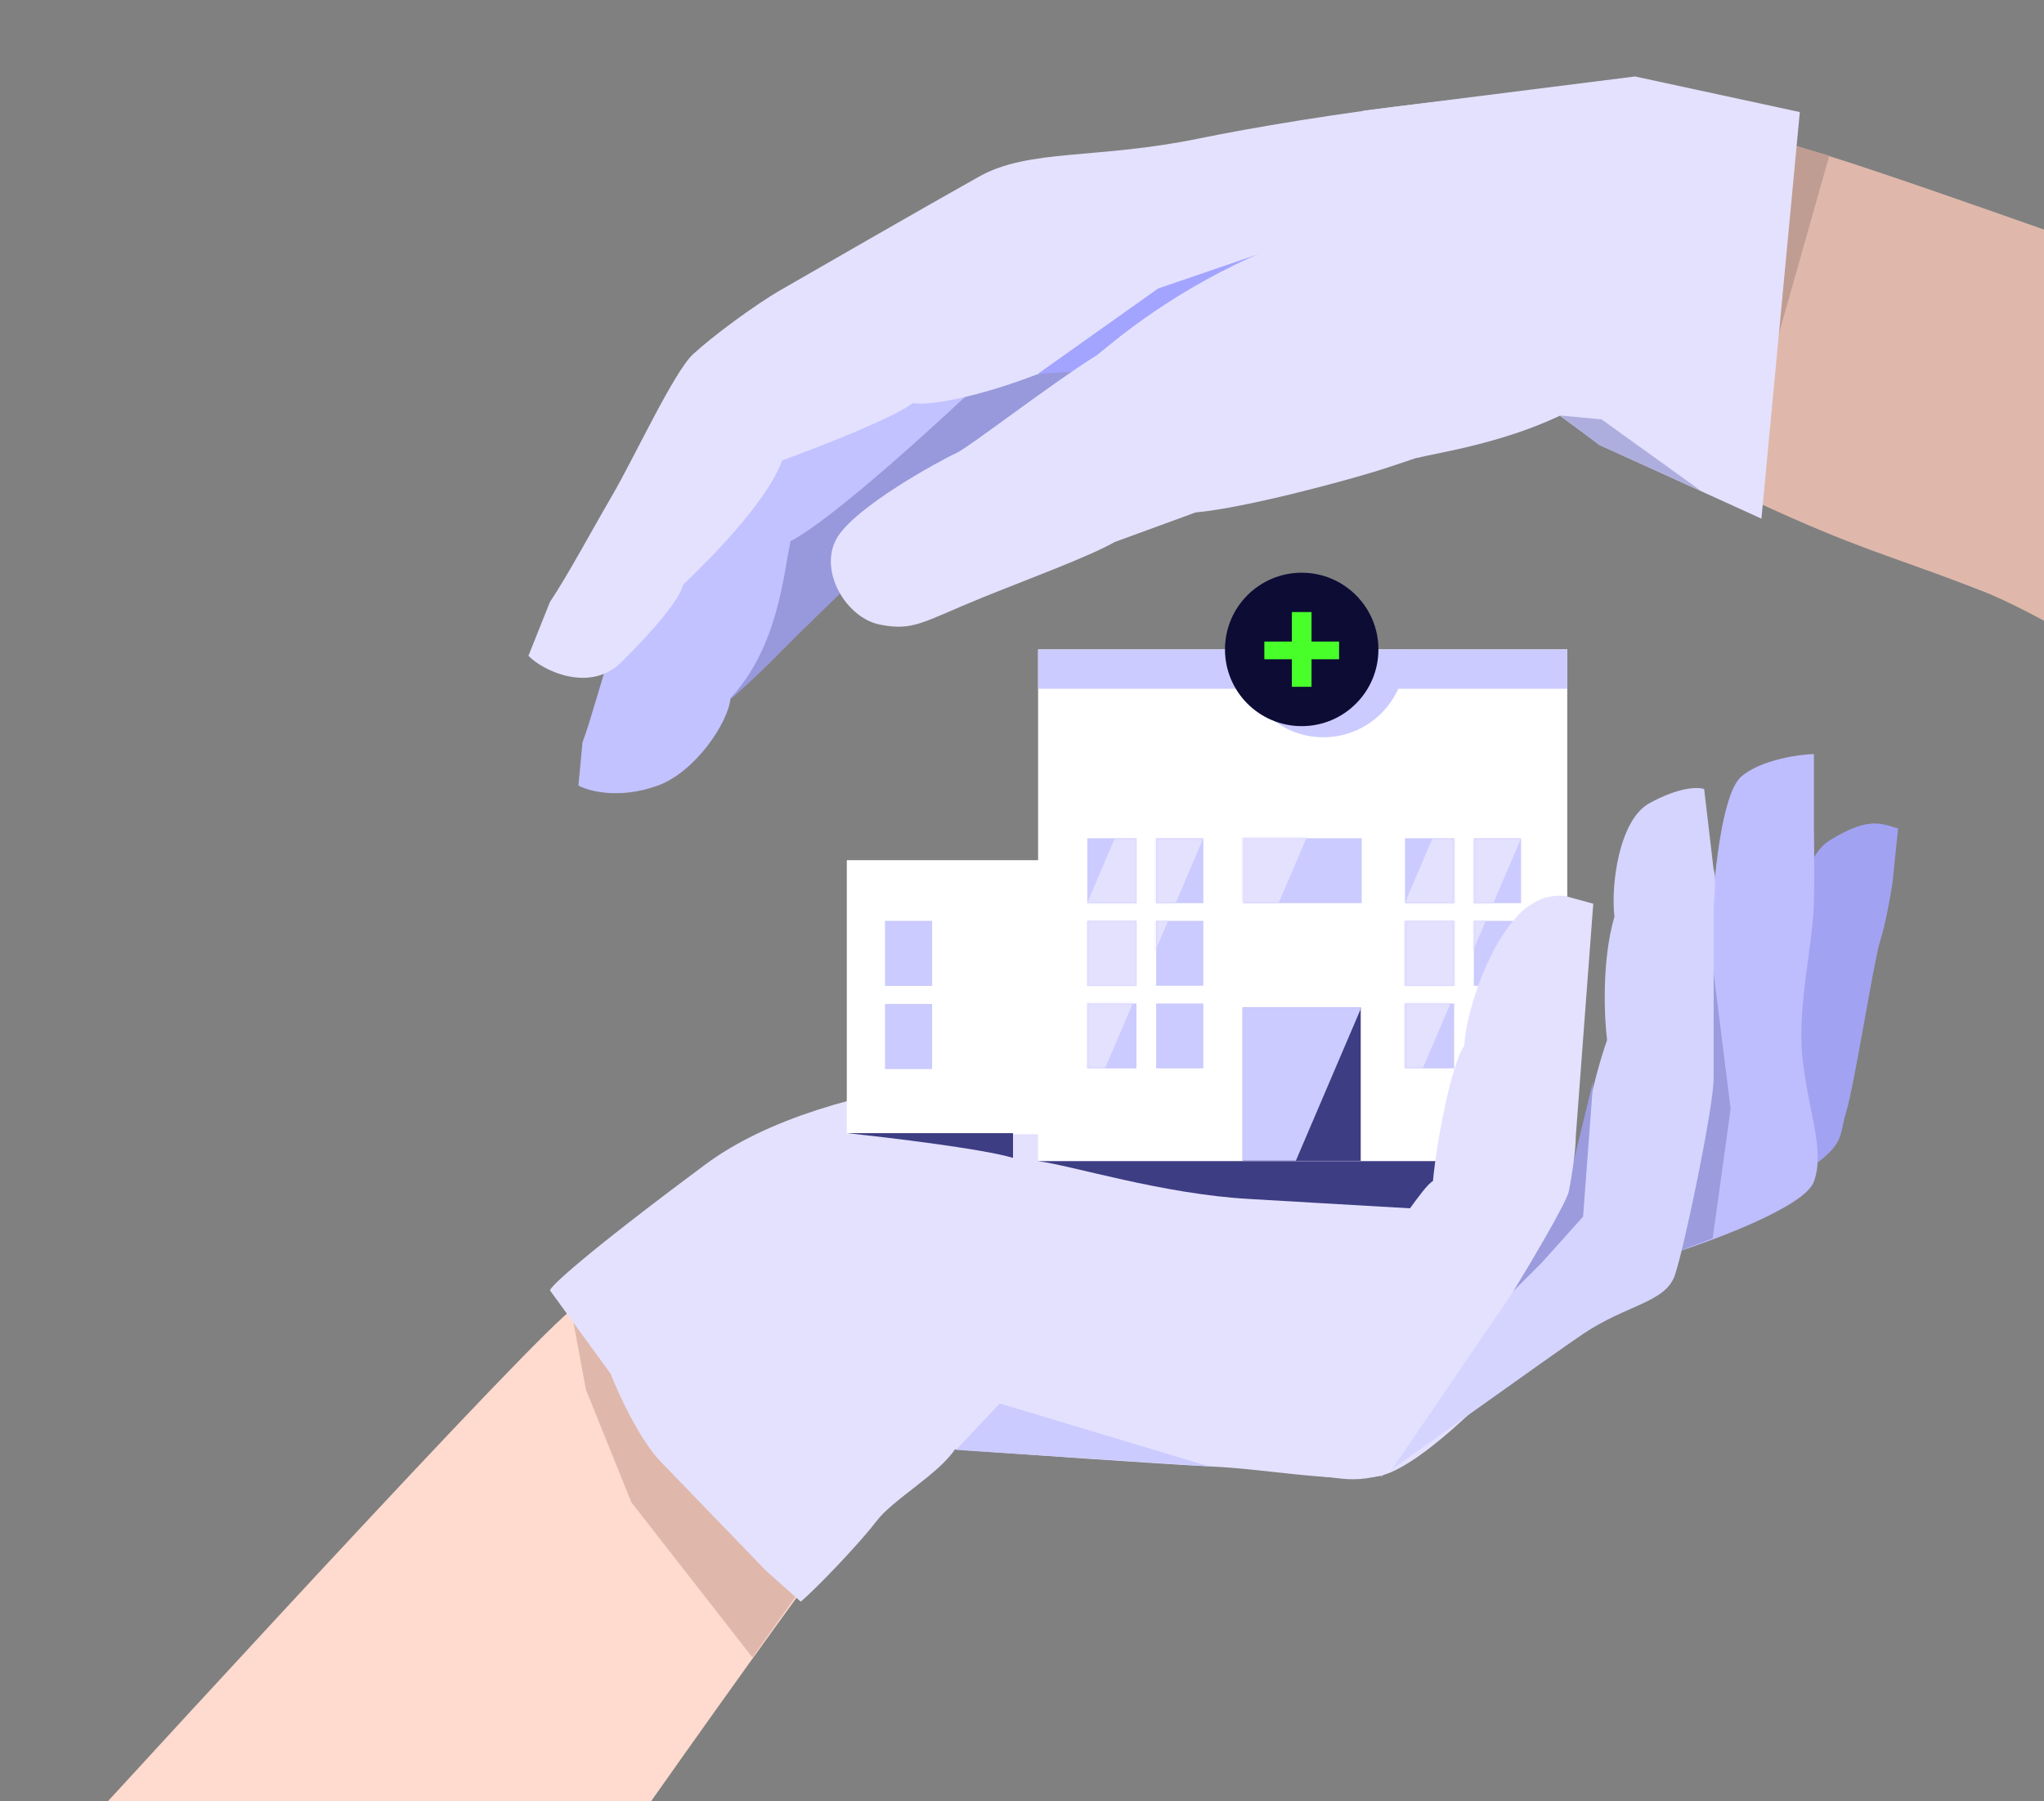
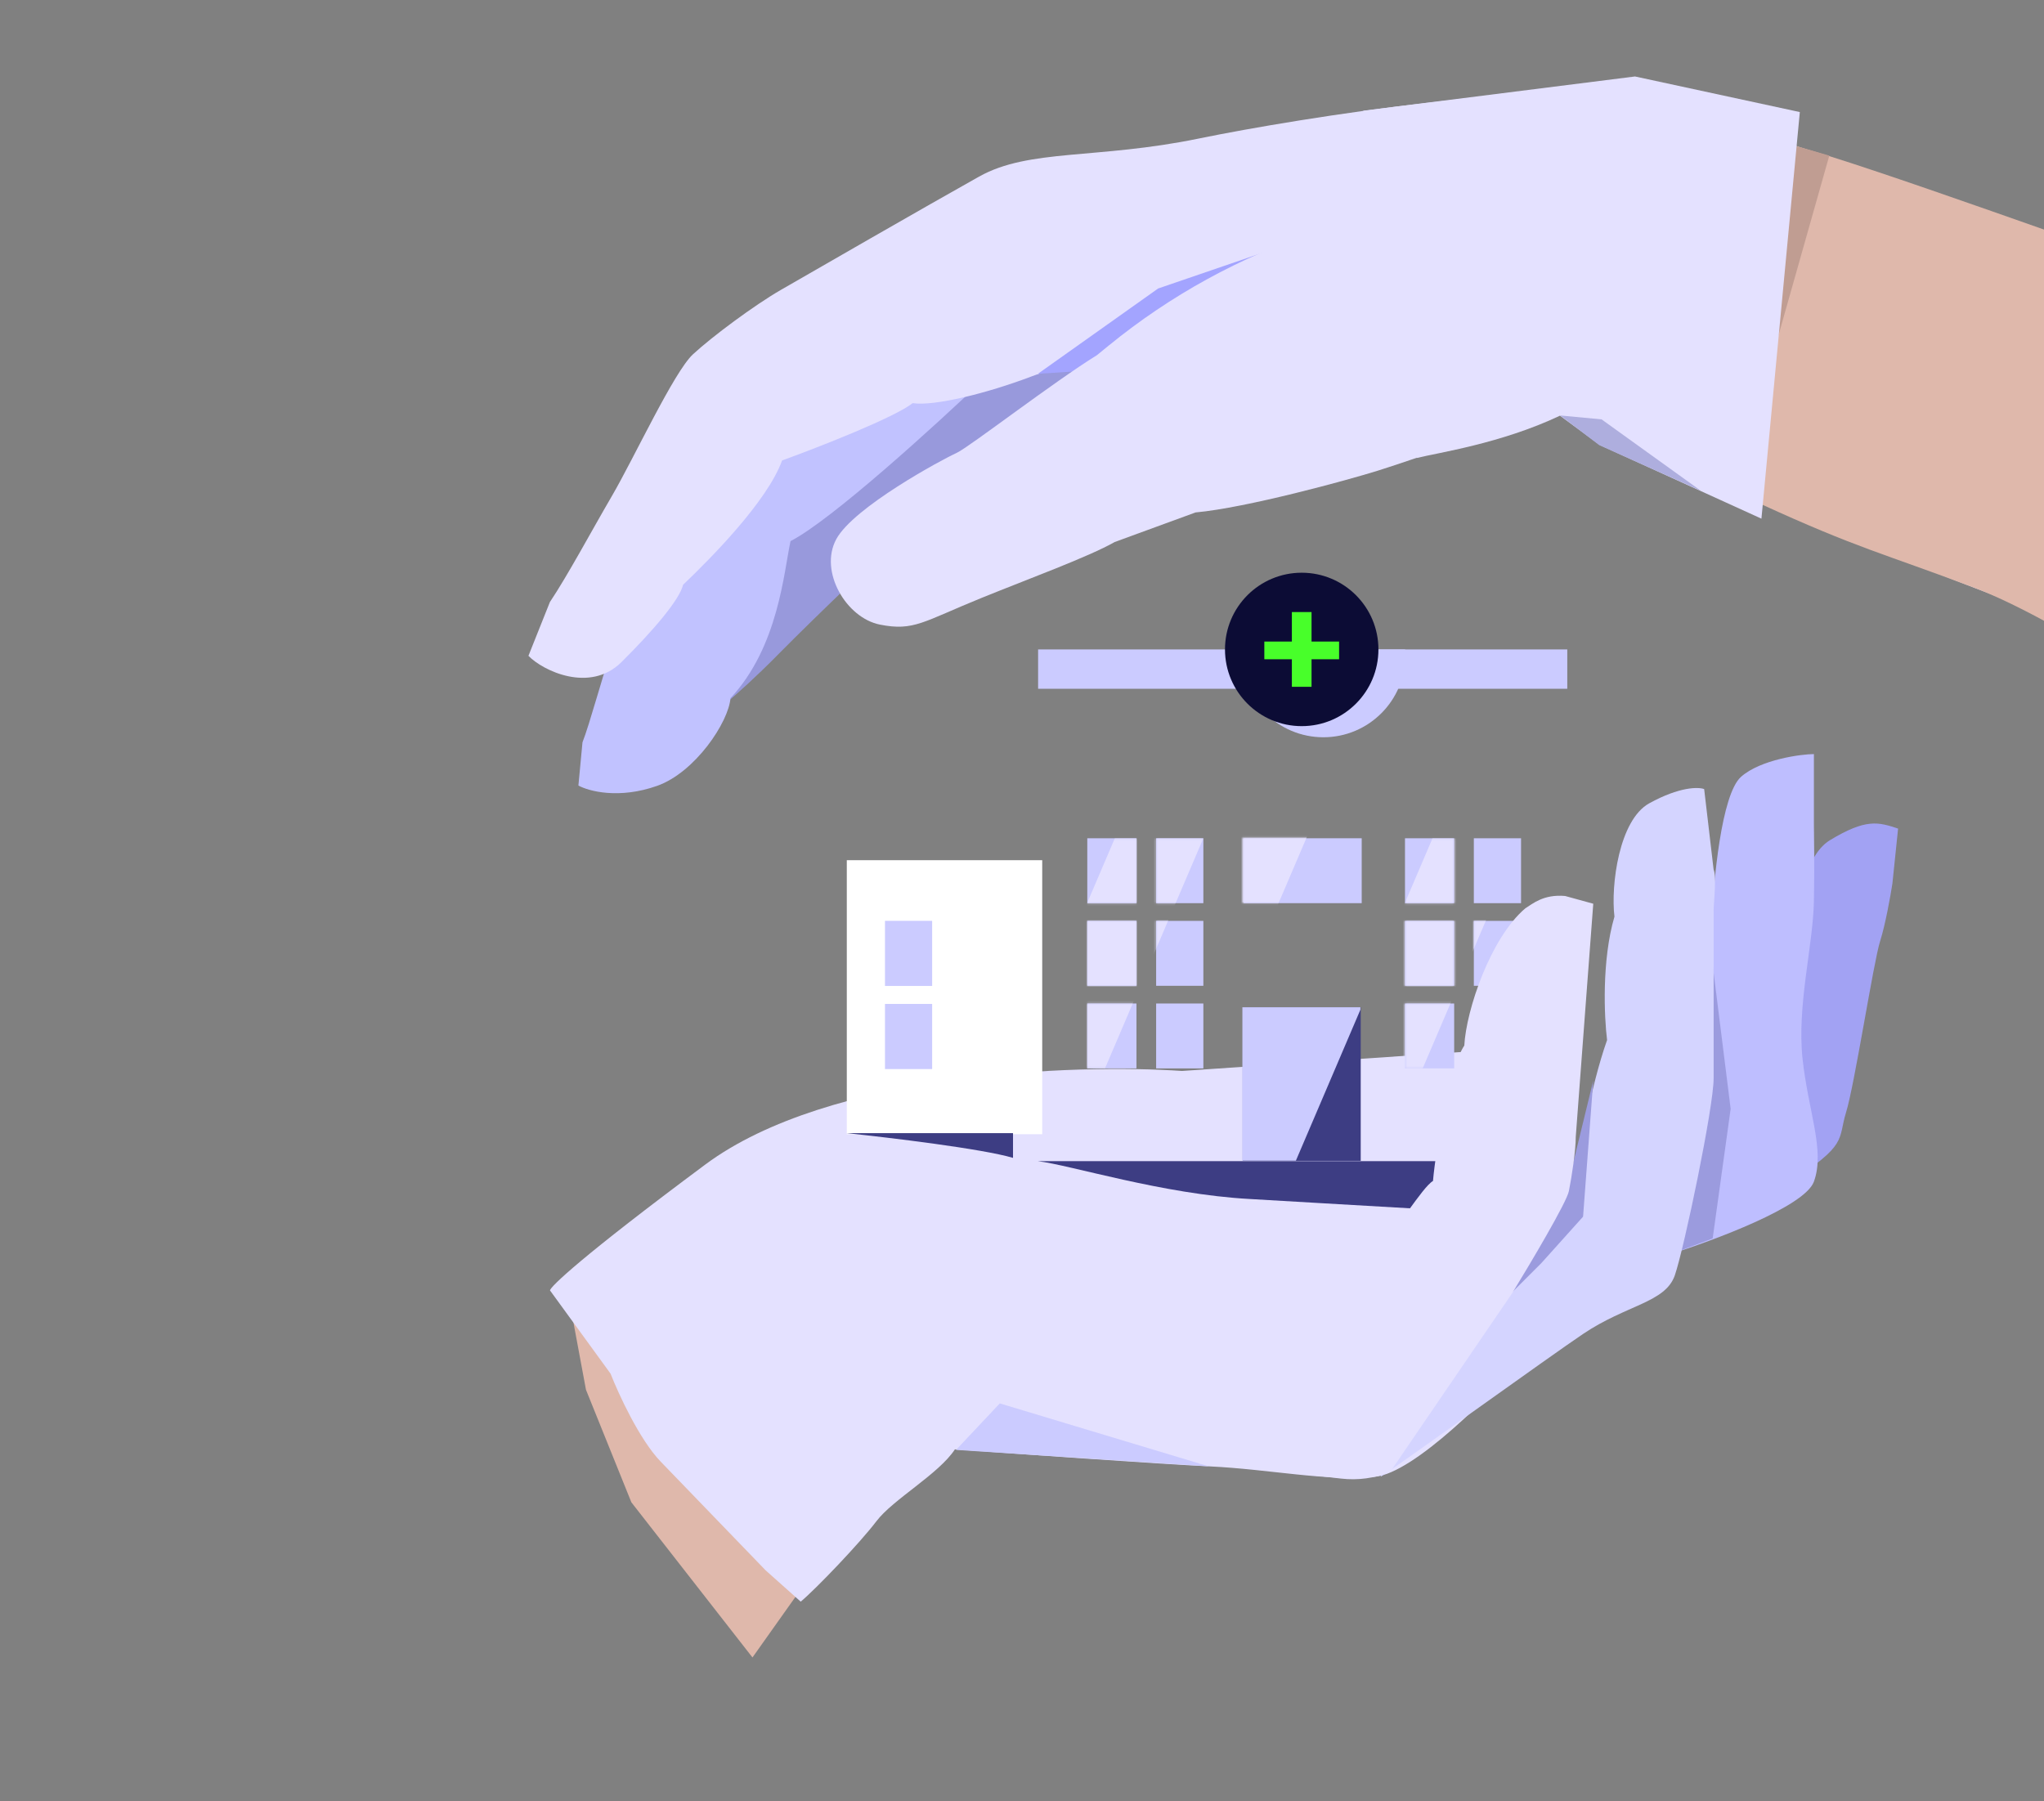
<svg xmlns="http://www.w3.org/2000/svg" width="910" height="802" viewBox="0 0 910 802" fill="none">
  <rect x="0" y="0" width="910" height="802" fill="#808080" stroke="none" />
-   <path d="M250.77 586.356C216.402 617.691 32.009 819.402 0 854.5L235.5 880C269.531 830.133 401.961 641.751 415.298 633.187C471.735 638.522 594.951 658.292 610.45 656.271C625.949 654.249 655.094 628.754 667.73 616.259L684.998 527.392L688.367 465.059L532.533 480.221C491.82 479.659 403.402 481.484 375.436 493.277C340.479 508.018 293.729 547.187 250.77 586.356Z" fill="#FFDACE" />
  <path d="M254.139 582.569L267.617 570.355L360.695 701.76L335.004 737.981L281.094 668.909L260.878 618.789L254.139 582.569Z" fill="#DFB8AB" />
  <path d="M313.946 518.546C369.203 477.44 478.483 473.621 526.216 476.85L670.542 467.04L679.101 603.623C664.08 620.891 629.656 655.848 612.135 657.533C590.234 659.639 565.385 654.163 538.43 652.9C516.866 651.889 453.915 647.425 425.135 645.319C417.835 656.41 397.59 667.557 390.178 677.328C382.765 687.099 363.223 707.512 356.484 713.127L340.901 699.229C329.248 687.155 303.585 660.565 294.15 650.794C284.716 641.023 275.338 620.61 271.828 611.625L244.873 574.562C244.873 573.018 258.688 559.653 313.946 518.546Z" fill="#E4E1FF" />
  <path d="M445.116 624.862L425.628 645.568L538.092 652.876L445.116 624.862Z" fill="#CBCBFF" />
  <path d="M798.713 419.047L793.659 498.649L795.765 526.867C823.141 509.599 818.087 507.493 821.878 495.279C825.668 483.065 834.092 428.313 837.04 419.047C839.398 411.635 841.673 398.831 842.515 393.356L845.042 368.928C836.198 365.98 830.722 364.399 814.718 374.086C801.914 381.835 799.836 408.658 798.713 419.047Z" fill="#A2A2F3" />
  <path d="M756.596 477.693L743.118 558.558C762.913 552.381 803.514 537.247 807.558 526.128C812.612 512.229 805.031 494.961 802.504 471.376C799.977 447.79 807.137 421.256 807.558 401.461C807.895 385.625 807.558 370.716 807.558 366.925V335.758C802.082 335.758 783.888 338.117 775.127 345.866C766.367 353.616 762.773 392.616 762.071 411.148L756.596 477.693Z" fill="#BEBEFF" />
-   <path d="M770.496 493.699L762.494 551.4L742.277 558.981L753.649 502.965L762.494 429.681L770.496 493.699Z" fill="#9B9BDE" />
+   <path d="M770.496 493.699L762.494 551.4L742.277 558.981L753.649 502.965L762.494 429.681L770.496 493.699" fill="#9B9BDE" />
  <path d="M700.159 526.549L671.941 571.614L638.247 590.146L614.661 657.533C626.595 649.671 689.293 604.381 704.792 593.936C724.166 580.88 741.434 580.038 745.646 567.824C749.857 555.61 762.914 492.855 762.914 480.22V405.251C762.914 402.556 764.318 390.3 762.914 387.212L758.702 351.341C756.175 350.359 747.752 350.246 734.274 357.659C720.797 365.072 717.078 394.229 718.763 408.127C713.035 427.67 714.218 452.974 715.482 463.082C707.732 484.983 703.248 514.616 700.159 526.549Z" fill="#D4D4FF" />
  <rect x="377" y="383" width="87" height="122" fill="white" />
  <path d="M556.342 533.847C517.595 531.741 476.46 518.685 462 517H655.739L648.158 541.849L628.784 538.059C608.147 536.935 567.666 534.462 556.342 533.847Z" fill="#3D3D83" />
  <path d="M686.262 562.348L672.784 575.825L678.26 555.609L698.055 527.39L709.33 481.128L704.793 541.71L686.262 562.348Z" fill="#9B9BDE" />
  <path d="M451 515.539C437.283 511.478 395.951 506.514 377 504.539H451V515.539Z" fill="#3D3D83" />
  <rect x="394" y="410" width="21" height="29" fill="#CBCBFF" />
  <rect x="394" y="447" width="21" height="29" fill="#CBCBFF" />
-   <rect x="462.172" y="289.157" width="235.587" height="227.705" fill="white" />
  <rect x="462.172" y="289.157" width="235.587" height="17.516" fill="#CBCBFF" />
  <rect x="553.254" y="448.548" width="52.547" height="68.311" fill="#3D3D83" />
  <path fill-rule="evenodd" clip-rule="evenodd" d="M605.661 449.558L576.928 516.792H553.114V448.481H605.661V449.558Z" fill="#CBCBFF" />
  <rect x="553.692" y="373.232" width="52.547" height="28.901" fill="#CBCBFF" />
  <path fill-rule="evenodd" clip-rule="evenodd" d="M589.177 328.264C609.337 328.264 625.681 311.921 625.681 291.76C625.681 290.886 625.65 290.018 625.589 289.159H552.764C552.703 290.018 552.672 290.886 552.672 291.76C552.672 311.921 569.016 328.264 589.177 328.264Z" fill="#CBCBFF" />
  <circle cx="579.527" cy="289.156" r="34.156" fill="#0C0C35" />
  <rect x="575.148" y="272.518" width="8.758" height="33.28" fill="#48FF2A" />
  <rect x="562.888" y="293.533" width="7.882" height="33.28" transform="rotate(-90 562.888 293.533)" fill="#48FF2A" />
  <rect x="484.067" y="446.804" width="21.895" height="28.901" fill="#CBCBFF" />
  <rect x="484.067" y="410.021" width="21.895" height="28.901" fill="#CBCBFF" />
  <rect x="484.067" y="373.237" width="21.895" height="28.901" fill="#CBCBFF" />
  <rect x="514.72" y="446.804" width="21.019" height="28.901" fill="#CBCBFF" />
  <rect x="514.72" y="410.021" width="21.019" height="28.901" fill="#CBCBFF" />
  <rect x="514.72" y="373.238" width="21.019" height="28.901" fill="#CBCBFF" />
  <mask id="mask0_3_5134" style="mask-type:alpha" maskUnits="userSpaceOnUse" x="484" y="373" width="52" height="103">
    <rect x="484.067" y="446.805" width="21.895" height="28.901" fill="#2E2C75" />
    <rect x="484.067" y="410.022" width="21.895" height="28.901" fill="#2E2C75" />
    <rect x="484.067" y="373.238" width="21.895" height="28.901" fill="#2E2C75" />
-     <rect x="514.72" y="446.805" width="21.019" height="28.901" fill="#2E2C75" />
    <rect x="514.72" y="410.022" width="21.019" height="28.901" fill="#2E2C75" />
    <rect x="514.72" y="373.238" width="21.019" height="28.901" fill="#2E2C75" />
  </mask>
  <g mask="url(#mask0_3_5134)">
    <path d="M496.328 373.237H535.739L491.949 475.704H452.539L496.328 373.237Z" fill="#E4E1FF" />
  </g>
  <rect x="625.508" y="446.804" width="21.895" height="28.901" fill="#CBCBFF" />
  <rect x="625.508" y="410.021" width="21.895" height="28.901" fill="#CBCBFF" />
  <rect x="625.508" y="373.237" width="21.895" height="28.901" fill="#CBCBFF" />
  <rect x="656.161" y="446.804" width="21.019" height="28.901" fill="#CBCBFF" />
  <rect x="656.161" y="410.021" width="21.019" height="28.901" fill="#CBCBFF" />
  <rect x="656.161" y="373.238" width="21.019" height="28.901" fill="#CBCBFF" />
  <mask id="mask1_3_5134" style="mask-type:alpha" maskUnits="userSpaceOnUse" x="625" y="373" width="53" height="103">
    <rect x="625.509" y="446.805" width="21.895" height="28.901" fill="#2E2C75" />
    <rect x="625.509" y="410.022" width="21.895" height="28.901" fill="#2E2C75" />
    <rect x="625.509" y="373.238" width="21.895" height="28.901" fill="#2E2C75" />
    <rect x="656.161" y="446.805" width="21.019" height="28.901" fill="#2E2C75" />
    <rect x="656.161" y="410.022" width="21.019" height="28.901" fill="#2E2C75" />
-     <rect x="656.161" y="373.238" width="21.019" height="28.901" fill="#2E2C75" />
  </mask>
  <g mask="url(#mask1_3_5134)">
    <path d="M637.768 373.237H677.179L633.389 475.704H593.979L637.768 373.237Z" fill="#E4E1FF" />
  </g>
  <mask id="mask2_3_5134" style="mask-type:alpha" maskUnits="userSpaceOnUse" x="553" y="372" width="35" height="31">
    <rect x="553.114" y="372.933" width="34.588" height="29.127" fill="#CBCBFF" />
  </mask>
  <g mask="url(#mask2_3_5134)">
    <path d="M566.391 339.078H596.168L552.379 441.545H522.602L566.391 339.078Z" fill="#E4E1FF" />
  </g>
  <path d="M612.557 557.294C600.427 557.294 579.706 570.771 570.861 577.51L533.798 651.636L586.444 657.111L597.08 658.339C604.474 659.192 611.964 658.191 618.875 655.427L673.206 575.825C681.208 562.769 697.465 535.393 698.476 530.339C699.739 524.021 701.538 512.461 701.538 506.144L706.459 440.526L709.33 402.385L696.791 398.934C687.104 398.091 682.331 402.443 679.102 404.409C663.603 417.549 652.757 449.68 651.914 465.544C645.849 474.305 639.374 509.967 637.971 525.831C633.253 528.526 621.542 548.309 612.557 557.294Z" fill="#E4E1FF" />
  <path d="M346.154 291.673C327.354 310.74 312.369 322.167 307.226 325.498C313.051 313.763 325.753 283.095 329.971 254.303C335.243 218.312 395.043 188.365 416.725 166.526C434.07 149.054 490.772 153.688 516.955 158.188L406.953 233.064C394.52 244.655 364.954 272.605 346.154 291.673Z" fill="#9899DC" />
  <path d="M271.692 291.262C268.393 300.512 262.522 322.408 259.326 330.51L257.509 349.754C262.132 352.305 275.616 355.904 292.561 349.897C309.507 343.89 324.384 321.513 325.21 310.865C346.626 287.91 348.965 254.535 351.953 240.928C370.125 231.621 416.675 189.19 437.678 169.138L430.404 164.023L347.018 192.876L306.506 244.764C297.317 260.647 274.99 282.012 271.692 291.262Z" fill="#C1C2FF" />
  <path d="M734.66 44.194C765.906 52.288 931.2 110.346 993.493 131.391L982.424 303.454C975.987 300.647 919.987 277.218 879.077 261.744C838.167 246.27 729.093 198.588 685.871 178.769C663.942 183.441 622.916 170.213 613.783 169.907L511.555 163.331C502.372 161.614 479.069 160.058 459.322 167.575C439.576 175.091 415.942 180.957 406.32 179.493C398.483 185.747 365.353 198.794 348.196 205.013C341.621 223.177 316.562 248.502 304.111 260.374C302.556 267.033 290.751 280.841 276.673 294.805C262.595 308.769 241.6 298.6 235.266 291.997L244.811 268.074C252.757 256.194 263.2 236.66 272.362 220.955C282.312 203.899 300.001 165.629 308.535 157.73C317.07 149.83 335.78 135.932 347.626 129.09C359.472 122.248 413.548 91.127 435.897 78.624C458.245 66.121 488.346 71.015 533.724 61.683C579.102 52.352 695.602 34.078 734.66 44.194Z" fill="#E4E1FF" />
  <path d="M722.006 162.084L788.975 224.265L734.213 202.155L685.057 178.294L722.006 162.084Z" fill="#C09D92" />
  <path d="M547.646 130.511L496.42 164.21L462.097 166.425L515.609 128.45L567.006 110.846L595.336 114.277L547.646 130.511Z" fill="#A3A4FF" />
  <path d="M426.061 201.564C431.282 199.197 469.15 169.999 488.359 158.139L493.599 153.863C520.995 131.507 552.244 114.343 585.808 103.215L588.875 102.198L733.189 159C712.741 176.976 626.793 205.382 613.343 209.586C599.893 213.79 554.93 226.1 532.267 228.162L496.266 241.334C484.719 247.913 457.744 257.788 436.923 266.249C410.896 276.825 406.869 281.093 391.78 278.112C376.691 275.131 364.603 254.415 372.281 240.124C379.96 225.833 419.534 204.524 426.061 201.564Z" fill="#E4E1FF" />
  <path d="M799.055 65.014C830.302 73.107 935.08 111.604 997.373 132.649L995.423 328.835C988.986 326.027 919.986 277.219 879.076 261.745C838.166 246.271 827.224 244.266 784.003 224.447L799.055 65.014Z" fill="#DFB8AB" />
  <path d="M790.145 155.108L814.414 69.293L795.927 63.911L790.145 155.108Z" fill="#C09D92" />
  <path d="M801.291 49.896L784.199 230.932L712.41 198.243L694.508 185.084C668.146 197.547 640.187 201.55 630.746 203.915L606.949 49.301L727.913 34.048L801.291 49.896Z" fill="#E4E1FF" />
  <path d="M713.031 186.725L694.613 184.986L711.95 198.174L757.238 218.521L713.031 186.725Z" fill="#AEAEDE" />
</svg>